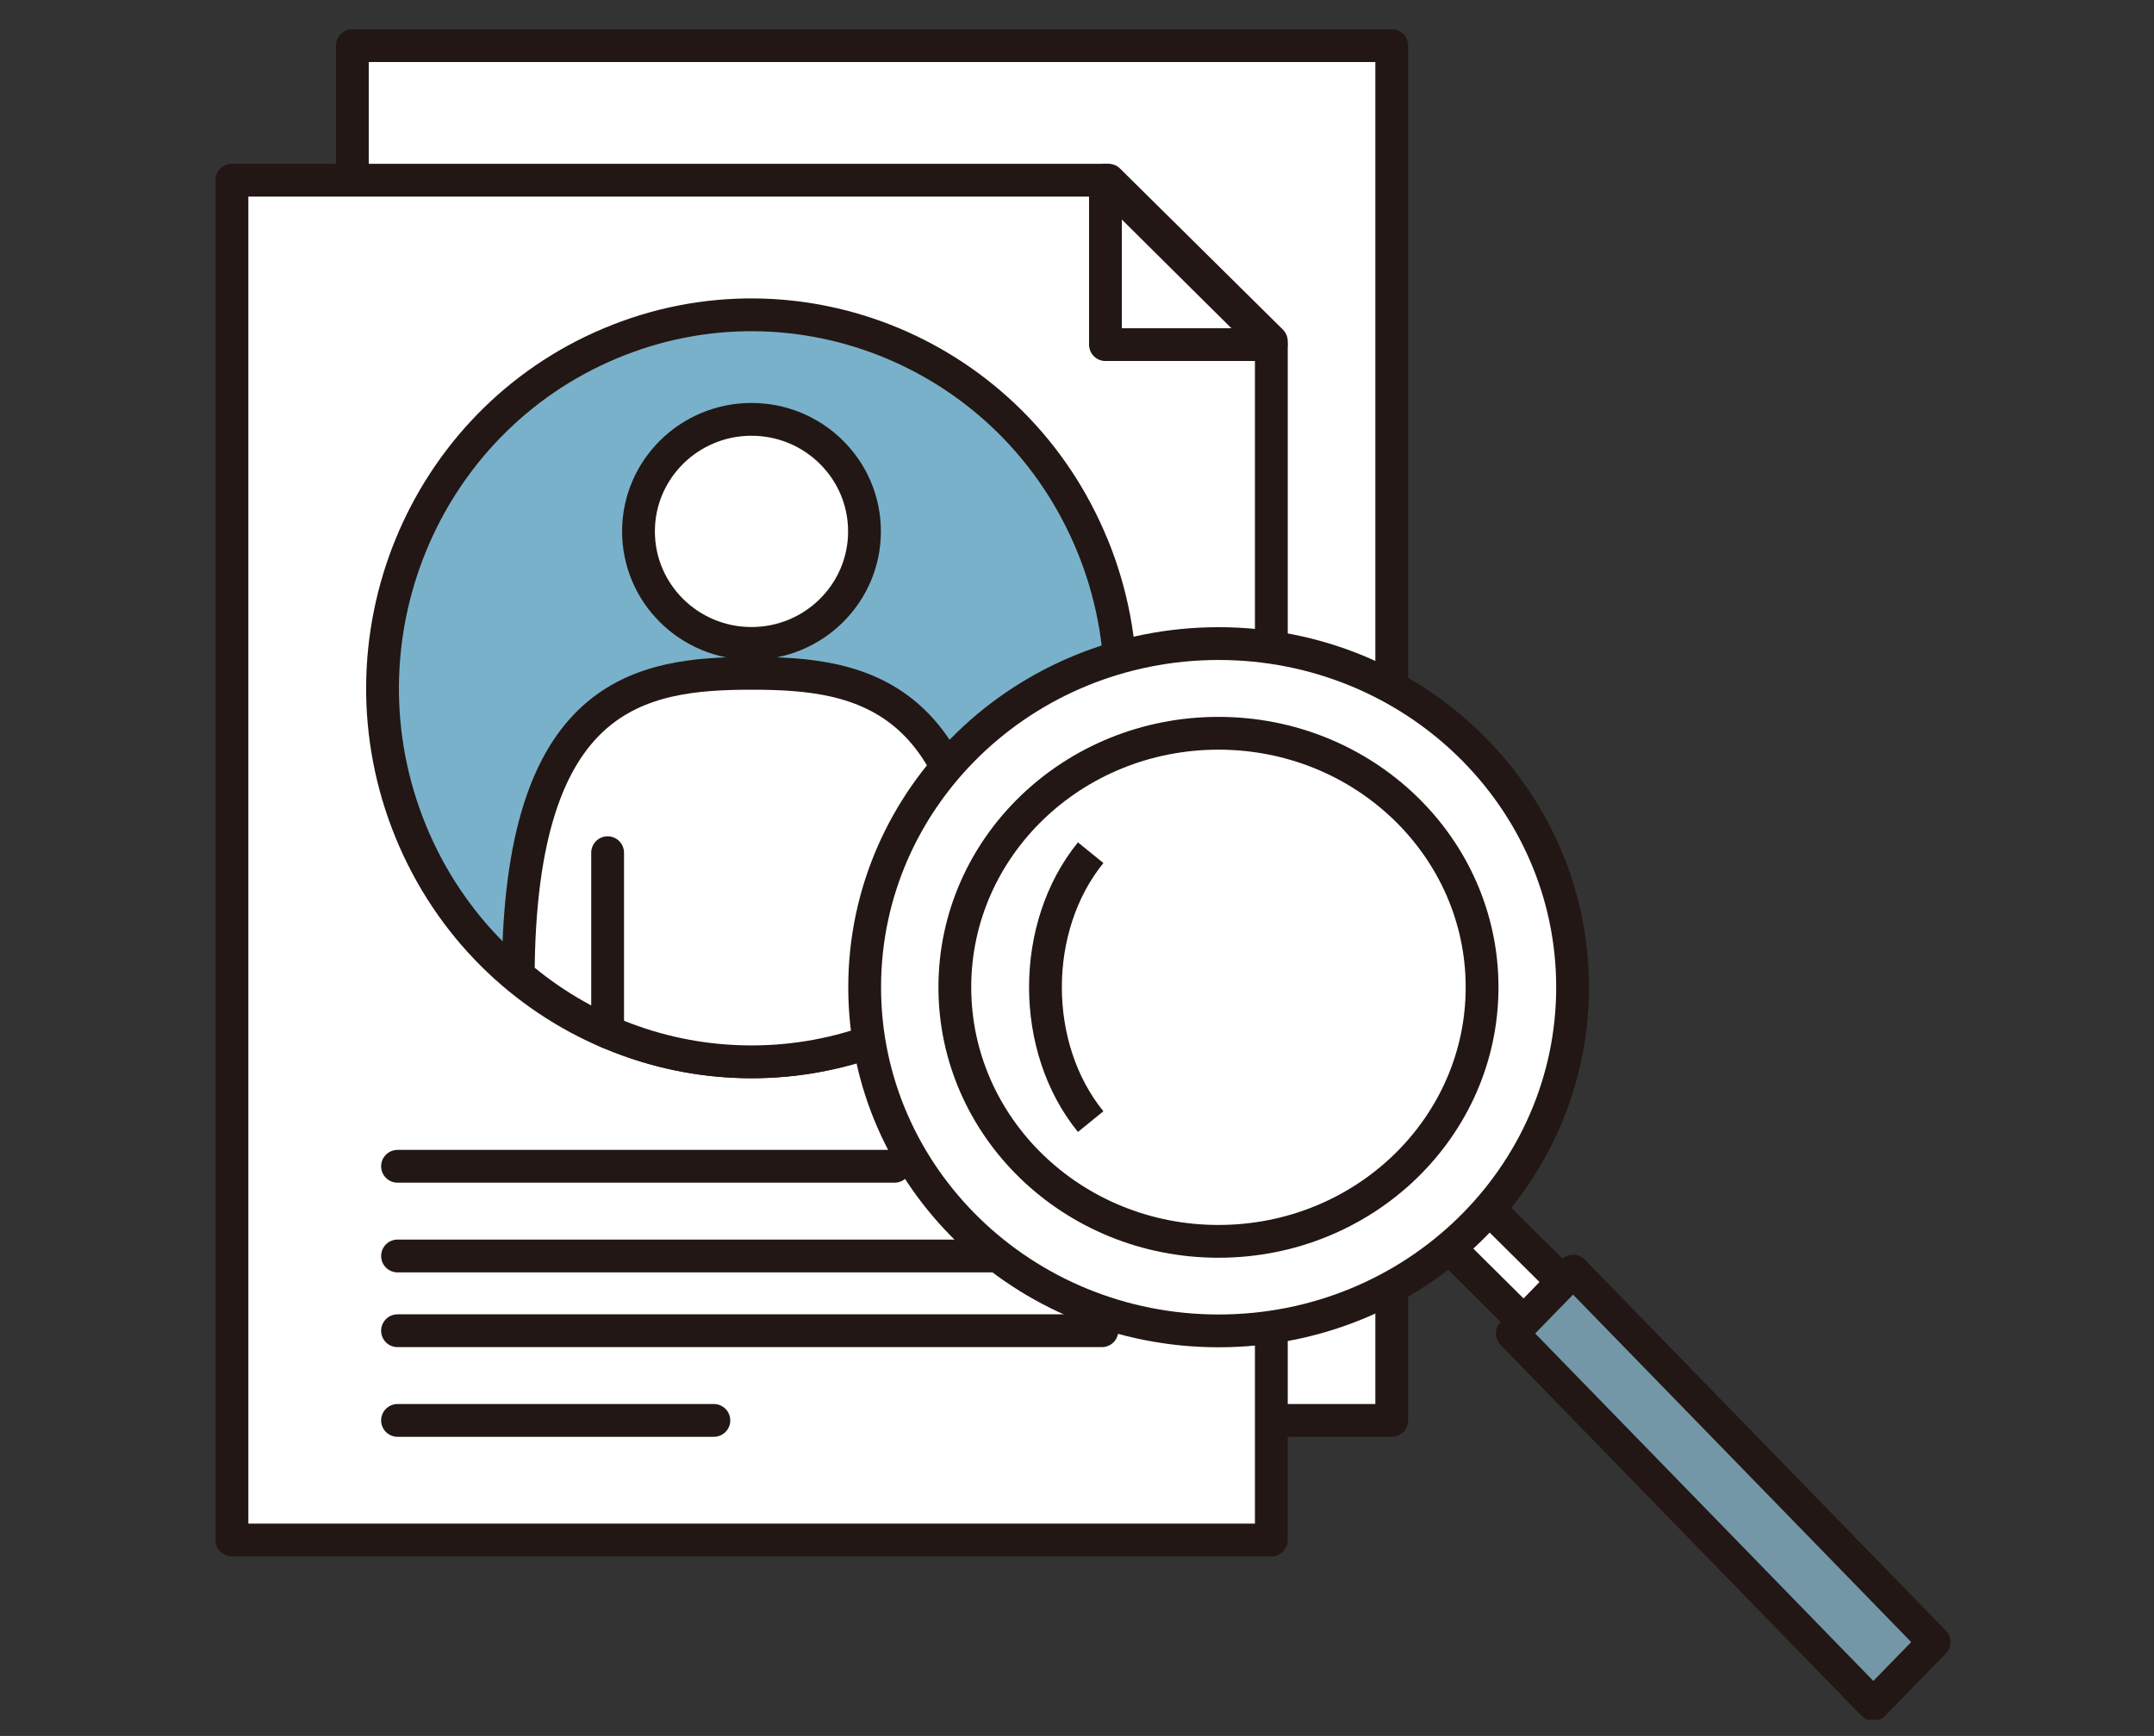
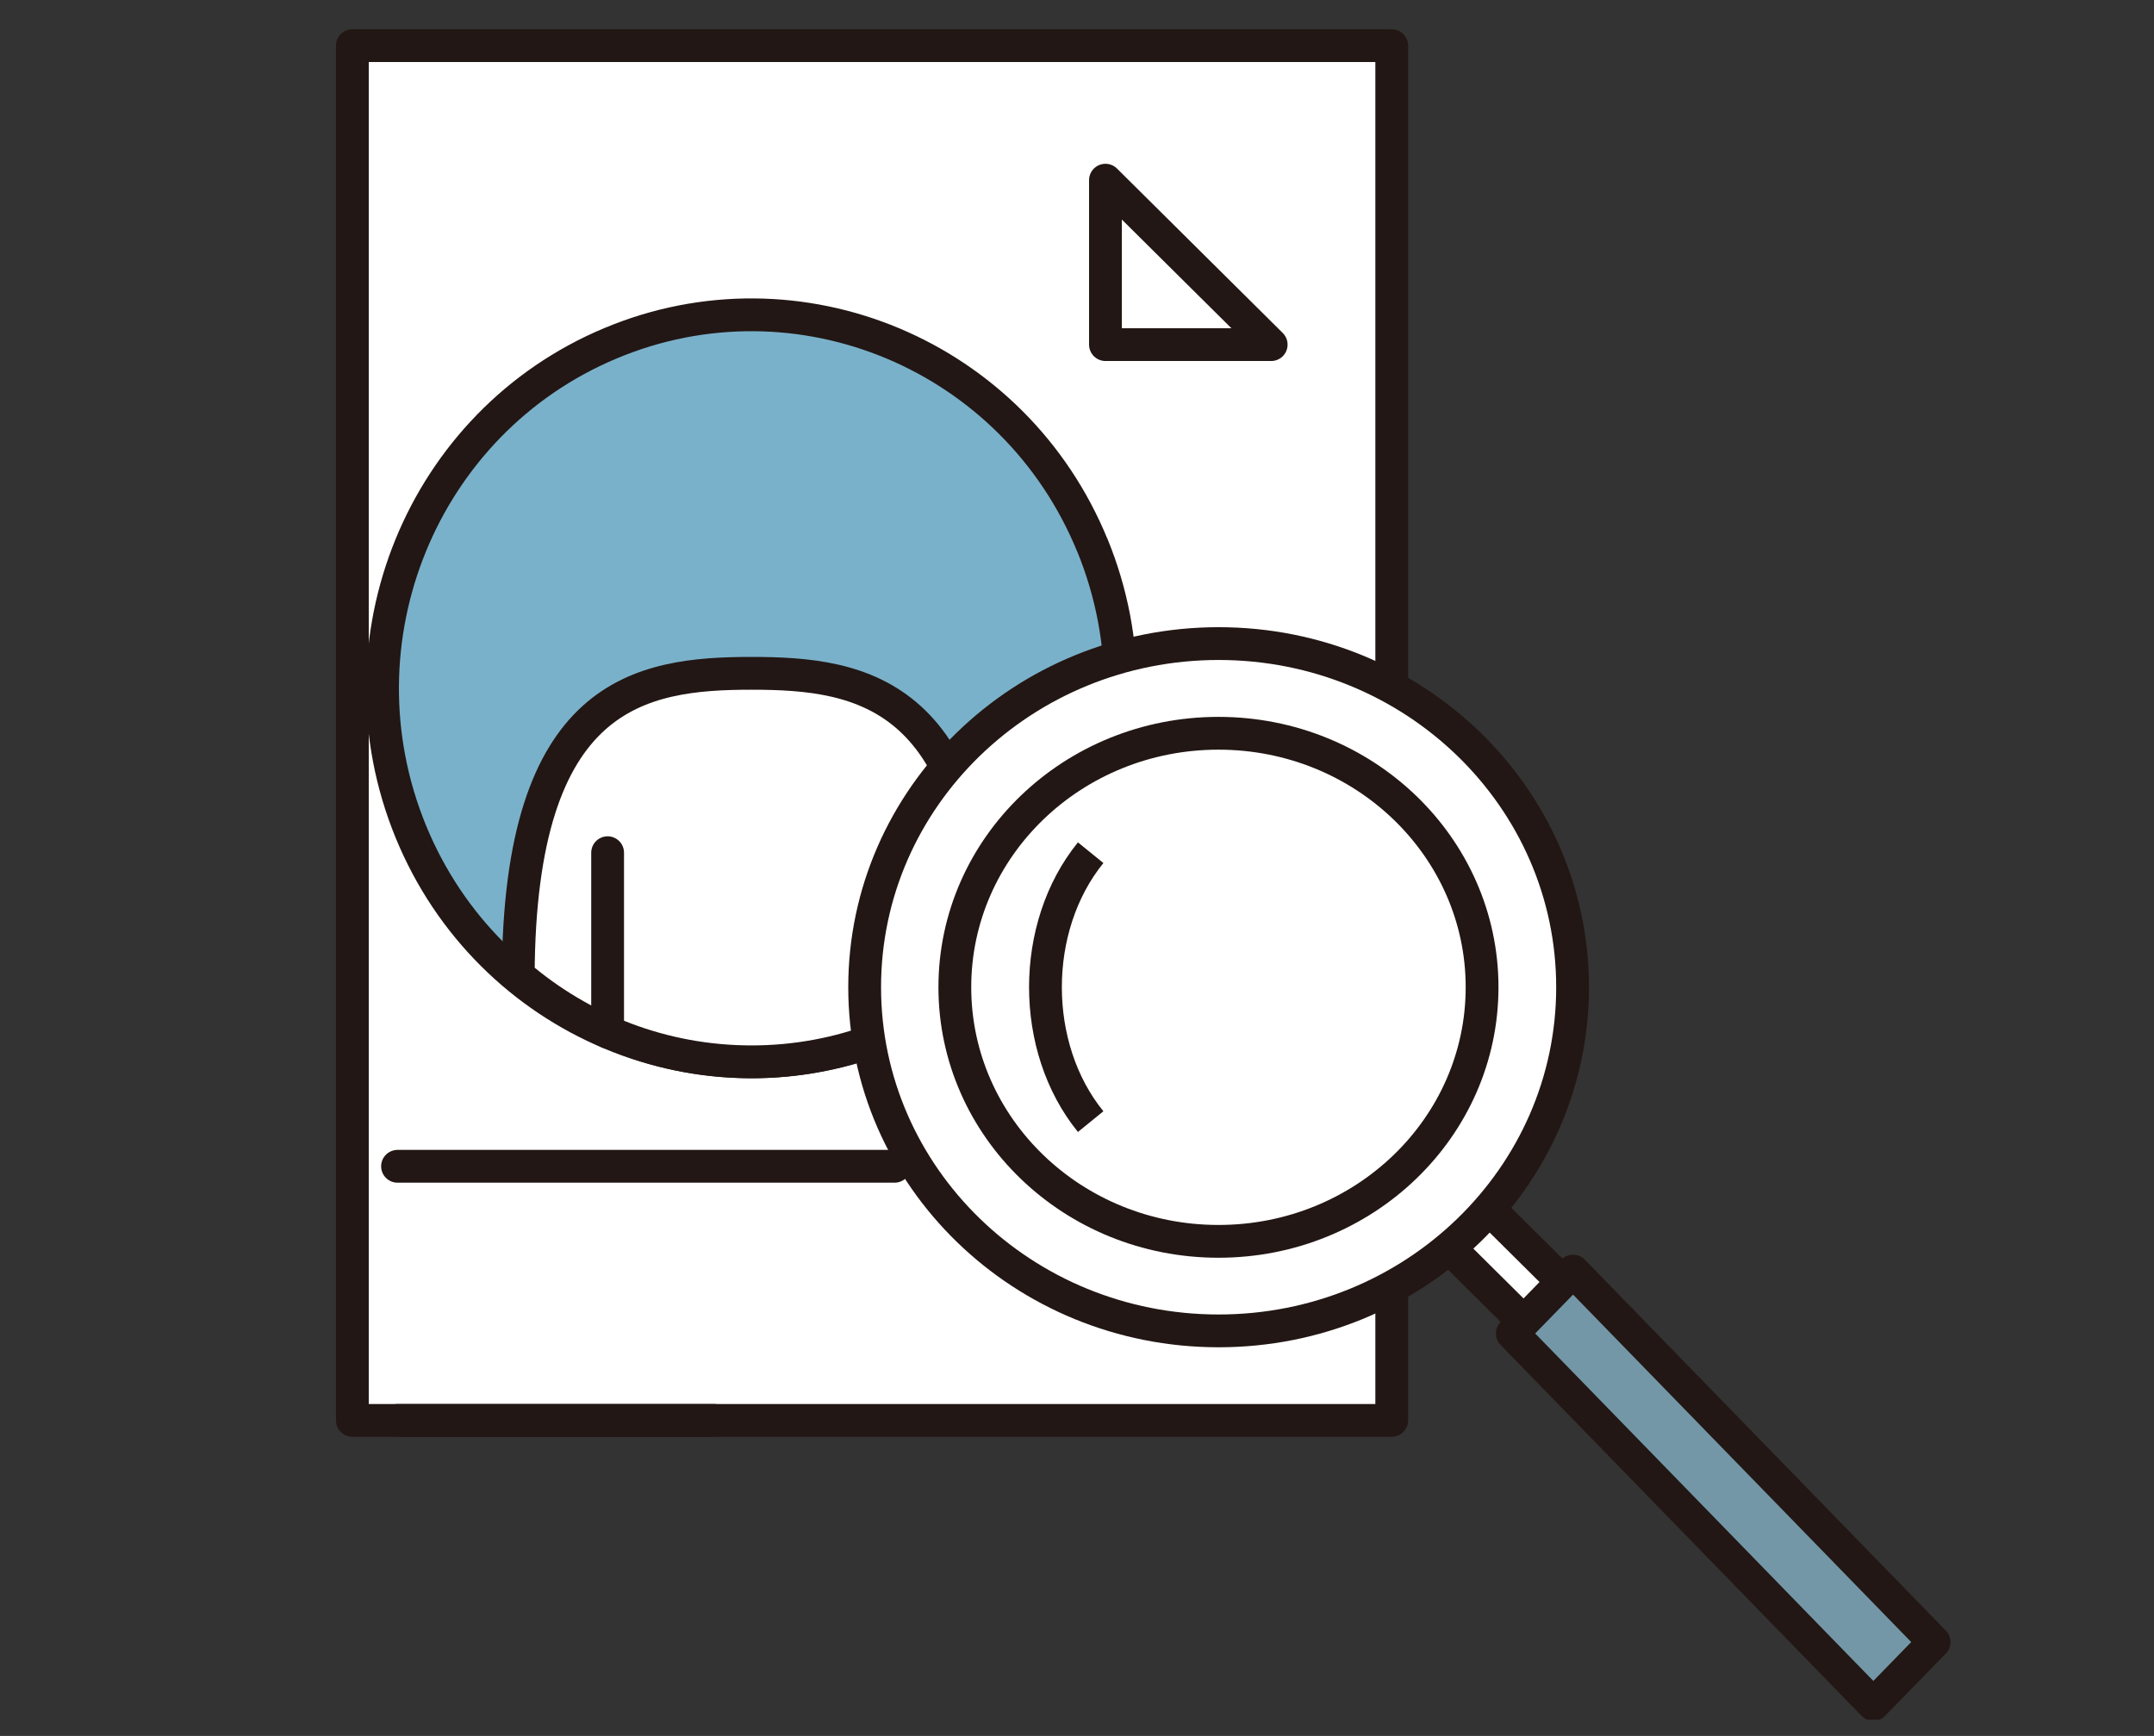
<svg xmlns="http://www.w3.org/2000/svg" id="_レイヤー_2" data-name="レイヤー 2" viewBox="0 0 134 108">
  <rect x="0" y="0" width="134" height="108" fill="#333333" stroke="none" />
  <defs>
    <style>
      .cls-1, .cls-2, .cls-3, .cls-4 {
        fill-rule: evenodd;
      }

      .cls-1, .cls-2, .cls-3, .cls-4, .cls-5, .cls-6, .cls-7 {
        stroke: #221714;
        stroke-width: 2.04px;
      }

      .cls-1, .cls-2, .cls-3, .cls-4, .cls-6, .cls-7 {
        stroke-linejoin: round;
      }

      .cls-1, .cls-2, .cls-5, .cls-6 {
        stroke-linecap: round;
      }

      .cls-1, .cls-3 {
        fill: #fff;
      }

      .cls-8 {
        clip-path: url(#clippath);
      }

      .cls-9 {
        stroke-width: 0px;
      }

      .cls-9, .cls-5, .cls-6, .cls-7 {
        fill: none;
      }

      .cls-2 {
        fill: #7ab1ca;
      }

      .cls-4 {
        fill: #7397a7;
      }

      .cls-5 {
        stroke-miterlimit: 8;
      }
    </style>
    <clipPath id="clippath">
      <rect class="cls-9" x="12.65" y="1.01" width="108.7" height="105.98" />
    </clipPath>
  </defs>
  <g id="_レイヤー_1-2" data-name="レイヤー 1">
    <g>
      <rect class="cls-9" width="134" height="108" />
      <g class="cls-8">
        <g>
          <path class="cls-3" d="m21.92,2.84h64.66v85.53H21.92V2.84Z" />
-           <path class="cls-3" d="m14.43,11.21h54.53l10.13,10.02v74.58H14.43V11.21Z" />
-           <path class="cls-3" d="m79.08,21.44h-10.31v-10.23l10.31,10.23Z" />
+           <path class="cls-3" d="m79.08,21.44h-10.31v-10.23Z" />
          <path class="cls-5" d="m24.73,72.56h30.92" />
-           <path class="cls-5" d="m24.73,78.14h43.11" />
-           <path class="cls-5" d="m24.73,82.79h43.82" />
          <path class="cls-5" d="m24.73,88.37h19.68" />
-           <path class="cls-5" d="m60.34,72.56h7.5" />
          <path class="cls-2" d="m67.96,33.93c4.85,11.86-.71,25.45-12.42,30.36-11.71,4.91-25.14-.72-29.99-12.57-4.85-11.86.71-25.45,12.42-30.36,11.71-4.91,25.14.72,29.99,12.58Z" />
          <path class="cls-1" d="m46.76,41.89c-6.93,0-14.45,1.17-14.52,18.79,3.94,3.37,9,5.38,14.52,5.38s10.57-2.03,14.52-5.38c-.07-17.62-7.6-18.79-14.52-18.79Z" />
-           <path class="cls-1" d="m53.78,33.06c0,3.85-3.15,6.97-7.03,6.97s-7.03-3.12-7.03-6.97,3.15-6.97,7.03-6.97,7.03,3.12,7.03,6.97Z" />
          <path class="cls-6" d="m37.8,53.05v11.16" />
          <path class="cls-6" d="m55.61,53.05v11.16" />
          <path class="cls-3" d="m89.39,76.87l2.46-2.44,7.85,7.79-2.46,2.44-7.85-7.79Z" />
          <path class="cls-4" d="m94.08,82.96l3.78-3.88,22.46,23.08-3.78,3.88-22.46-23.08Z" />
          <path class="cls-3" d="m97.83,61.42c0,11.81-9.86,21.38-22.02,21.38s-22.02-9.57-22.02-21.38,9.86-21.38,22.02-21.38,22.02,9.57,22.02,21.38Z" />
          <path class="cls-3" d="m92.2,61.42c0,8.73-7.34,15.81-16.4,15.81s-16.4-7.08-16.4-15.81,7.34-15.8,16.4-15.8,16.4,7.08,16.4,15.8Z" />
          <path class="cls-7" d="m67.85,53.05c-3.75,4.62-3.75,12.12,0,16.73" />
        </g>
      </g>
    </g>
  </g>
</svg>